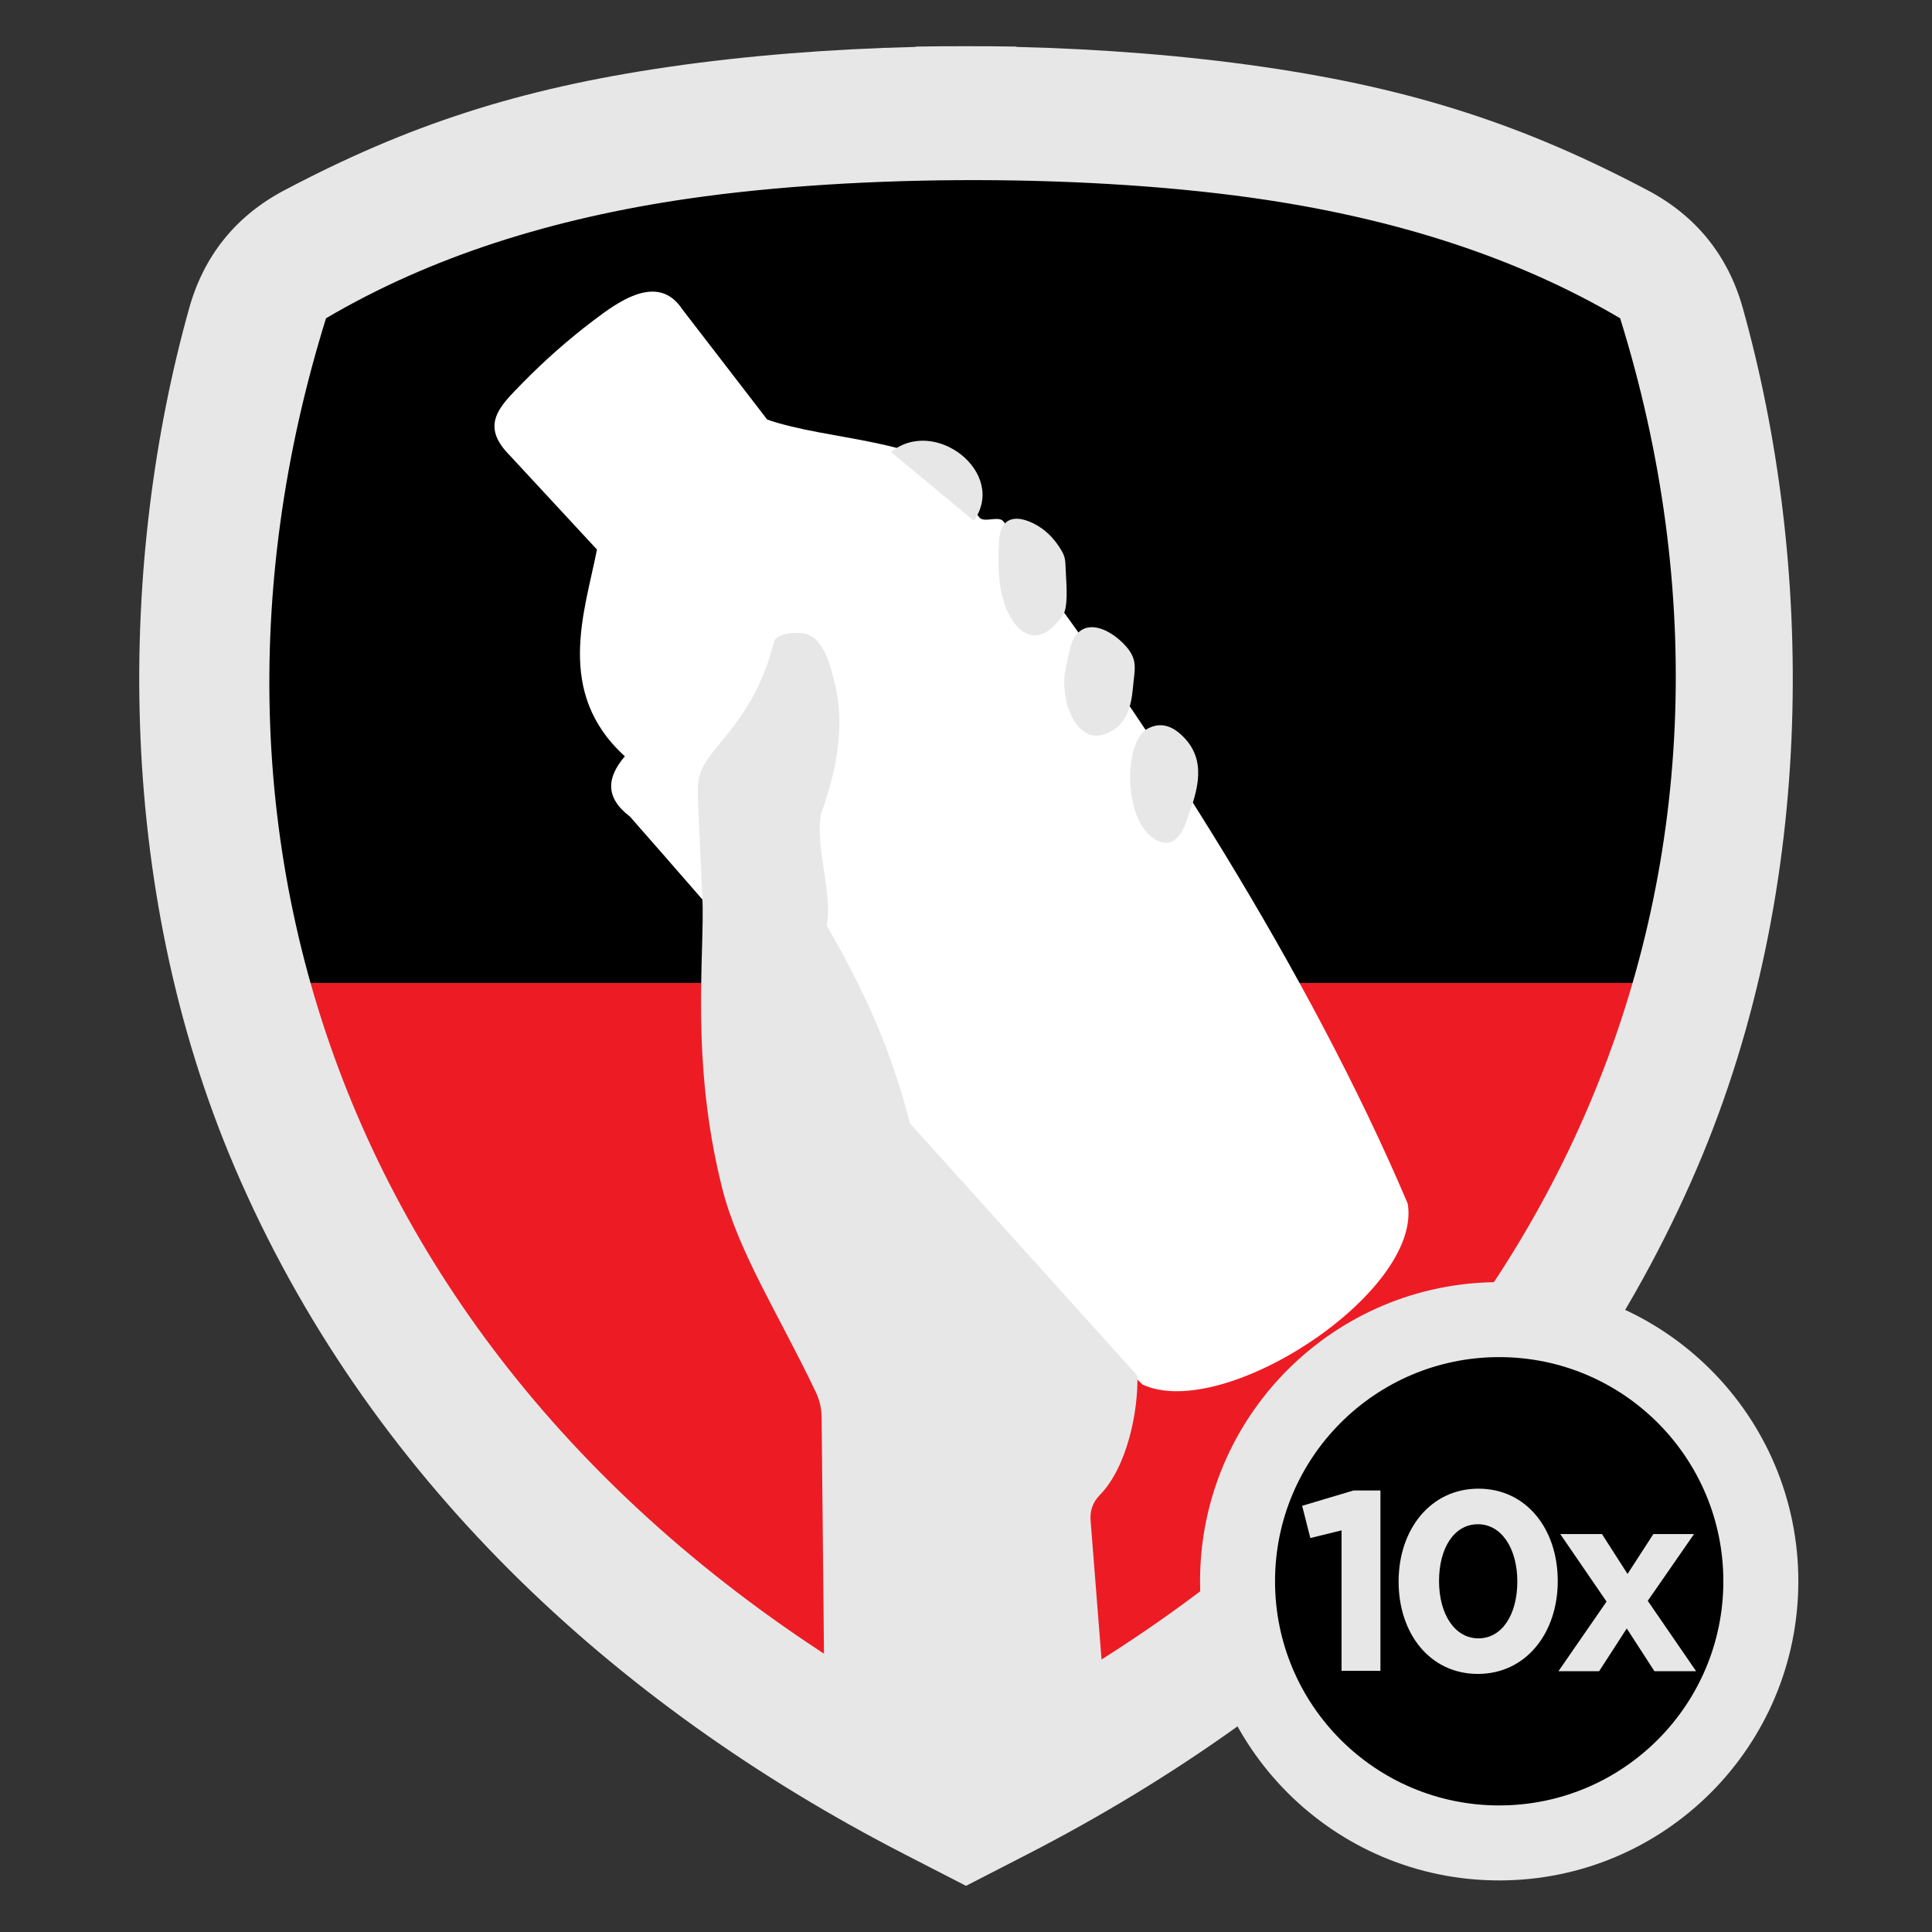
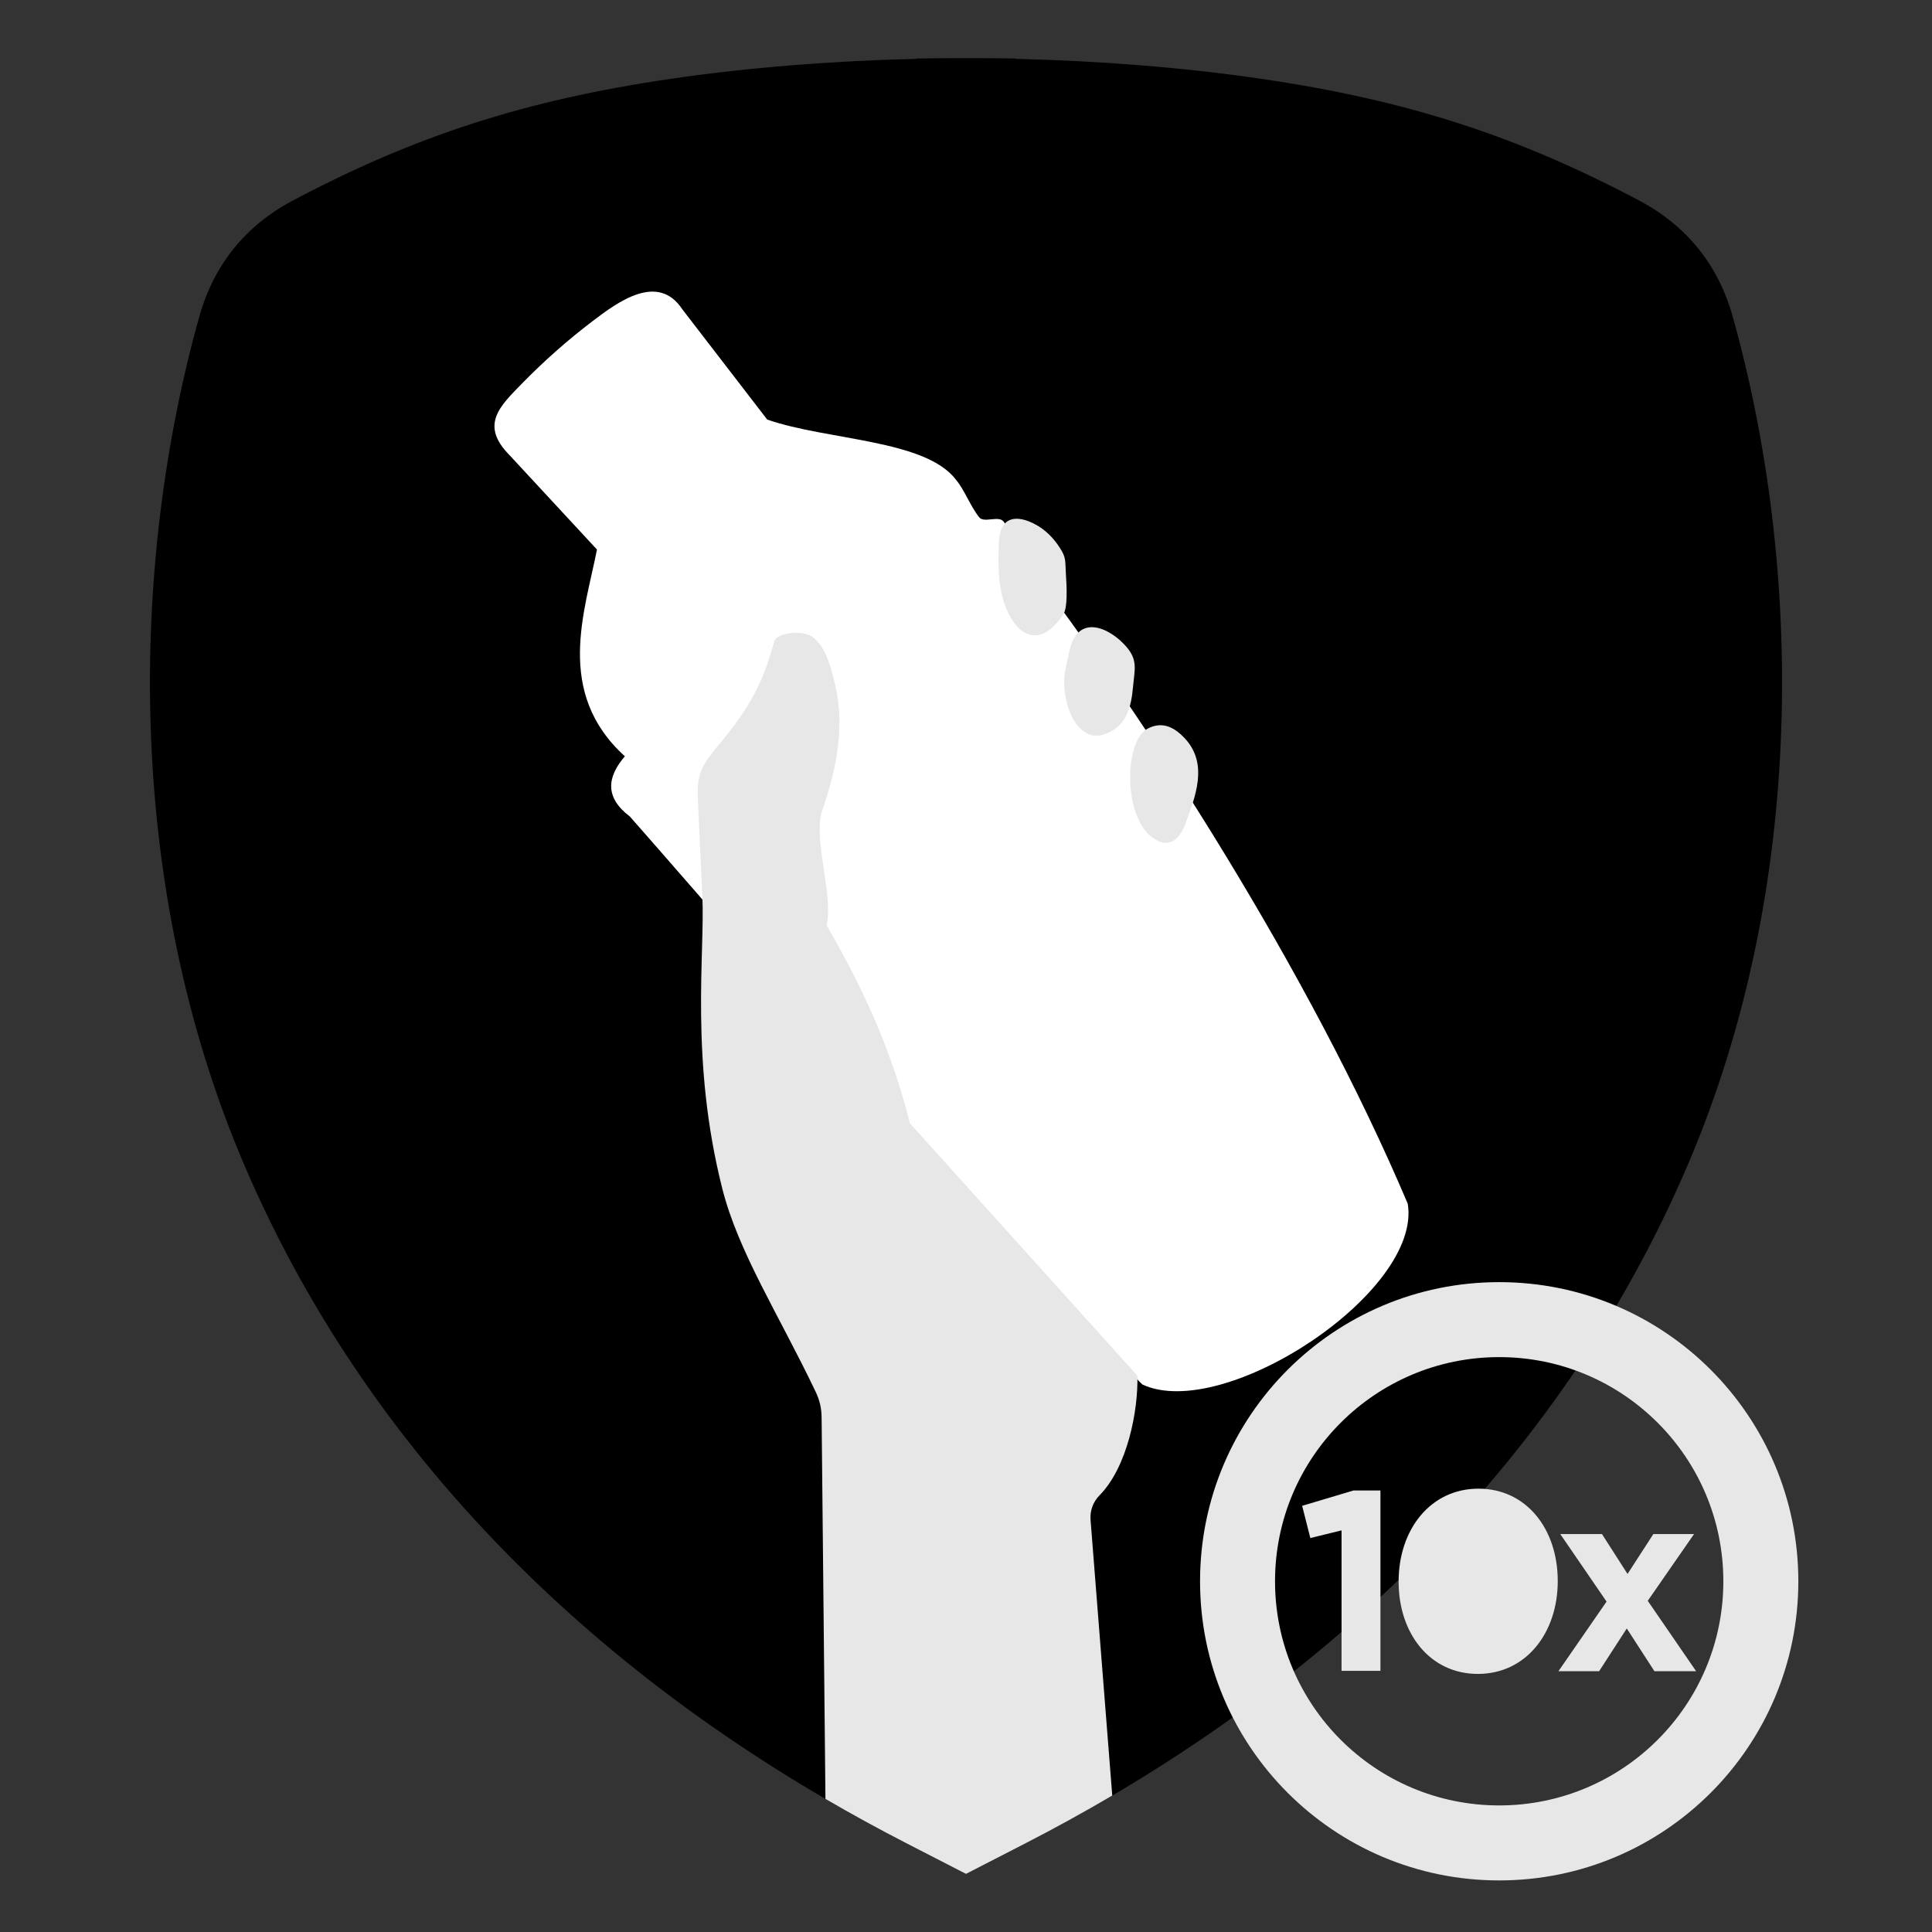
<svg xmlns="http://www.w3.org/2000/svg" xml:space="preserve" width="152.4mm" height="152.4mm" version="1.1" style="shape-rendering:geometricPrecision; text-rendering:geometricPrecision; image-rendering:optimizeQuality; fill-rule:evenodd; clip-rule:evenodd" viewBox="0 0 4929.43 4929.43">
  <rect x="0" y="0" width="4929.43" height="4929.43" fill="#333333" stroke="none" />
  <defs>
    <style type="text/css">
   
    .fil0 {fill:none}
    .fil1 {fill:black}
    .fil4 {fill:#E7E7E8}
    .fil2 {fill:#ED1C24}
    .fil3 {fill:white}
   
  </style>
  </defs>
  <g id="Capa_x0020_1">
    <g id="_1591343842496">
      <rect class="fil0" x="-0" y="-0" width="4929.43" height="4929.43" />
      <path class="fil1" d="M1715.27 200.56c194.81,-28.36 407.09,-45.21 622.73,-50.44l0 -0.79c42.12,-0.75 84.32,-1.07 126.5,-0.94l0.44 0c42.18,-0.13 84.38,0.18 126.5,0.94l0 0.79c215.65,5.23 427.92,22.08 622.73,50.44 377.87,55 658.02,147.14 967.77,310.92 121.3,64.13 201.99,164.16 238.99,296.29 176.83,631.47 192.01,1447.69 -114.91,2165.01 -330.8,773.14 -948.21,1349.31 -1688.24,1729.72l-26.34 13.54 0 0.06 -6.16 3.11 -119.45 61.41 -1.11 0.46 -1.12 -0.46 -119.45 -61.41 -6.16 -3.11 0 -0.06 -26.34 -13.54c-740.02,-380.41 -1357.43,-956.59 -1688.23,-1729.72 -306.93,-717.32 -291.75,-1533.55 -114.91,-2165.01 37,-132.12 117.69,-232.15 238.98,-296.29 309.75,-163.77 589.9,-255.92 967.77,-310.92z" />
-       <path class="fil2" d="M4458.79 2507.9c-37.6,157.59 -87.98,313.44 -152.78,464.88 -330.8,773.14 -948.21,1349.31 -1688.24,1729.72l-26.34 13.54 0 0.06 -6.16 3.11 -119.45 61.41 -1.11 0.46 -1.12 -0.46 -119.45 -61.41 -6.16 -3.11 0 -0.06 -26.34 -13.54c-740.02,-380.41 -1357.43,-956.59 -1688.23,-1729.72 -64.8,-151.44 -115.19,-307.29 -152.78,-464.88l3988.15 0z" />
      <path class="fil3" d="M1523.12 1402.11l-223.11 -240.86c-76.16,-77.07 -24.91,-124.67 32.32,-183.19 56.07,-57.33 116.22,-110.54 180.63,-159.46 62.59,-47.53 165.58,-124.21 227.95,-29.42l216.63 281.34c154.58,53.67 404.39,50.39 482.24,154.3 21.62,26.08 35.72,66.34 58.8,95.2 12.08,15.1 49.38,-5.25 61.83,10.52 17.89,22.67 26.1,60.07 44.54,84.27 323.69,424.83 735.8,1064.06 986.88,1656.47 37.16,225.47 -469.43,557.78 -677.03,461.23 -470.27,-467.41 -849.43,-928.14 -1307.63,-1449.14 -64.83,-49.15 -58.21,-100.77 -12.84,-153.73 -179.99,-163.15 -101.8,-370.39 -71.21,-527.53z" />
      <path class="fil4" d="M2837.88 4581.31c-72.01,42.38 -145.42,82.8 -220.1,121.19l-26.34 13.54 0 0.06 -6.16 3.11 -119.45 61.41 -1.11 0.46 -1.12 -0.46 -119.45 -61.41 -6.16 -3.11 0 -0.06 -26.34 -13.54c-69.65,-35.81 -138.22,-73.35 -205.55,-112.62l-9.8 -973.14c-0.24,-23.79 -4.94,-44.12 -15.18,-65.6 -93.32,-195.83 -197.28,-356.21 -238.35,-518.97 -82.75,-327.92 -44.07,-599.34 -50.67,-743.87l-9.77 -211.24c-4.44,-96.05 -5.95,-107.45 53.12,-178.45 86.53,-103.99 112.71,-165.16 139.32,-259.5 1.51,-18.37 43.4,-29.03 77.65,-22.49 51.09,9.76 69.29,90.7 79.36,135.21 19.23,84.95 12.6,186.24 -36.83,324.52 -16.11,84.16 30.72,204.6 14.29,284.91 101.66,176.55 166.21,323.54 212.46,504.86l580.29 643.97c2.38,88.98 -25.42,232.66 -96.14,304.73 -17.24,17.57 -25.2,39.45 -23.27,63.98l55.29 702.51z" />
-       <path class="fil4" d="M1705.41 170.78c197.37,-28.73 412.44,-45.81 630.92,-51.1l0 -0.8c42.68,-0.76 85.43,-1.08 128.17,-0.95l0.44 0c42.73,-0.13 85.49,0.19 128.17,0.95l0 0.8c218.48,5.29 433.55,22.37 630.93,51.1 382.84,55.72 666.67,149.08 980.49,315.01 122.89,64.98 204.64,166.32 242.13,300.18 179.16,639.77 194.53,1466.73 -116.42,2193.49 -335.15,783.31 -960.68,1367.06 -1710.44,1752.48l-26.68 13.71 0 0.06 -6.24 3.15 -121.02 62.21 -1.12 0.47 -1.13 -0.47 -121.02 -62.21 -6.24 -3.15 0 -0.06 -26.68 -13.71c-749.76,-385.42 -1375.29,-969.17 -1710.44,-1752.48 -310.96,-726.76 -295.59,-1553.72 -116.43,-2193.49 37.49,-133.86 119.24,-235.21 242.13,-300.18 313.82,-165.93 597.66,-259.28 980.49,-315.01zm48.95 336.29c-343.84,50.05 -654.59,147.14 -922.55,305.02 -431.49,1387.85 99.99,2829.44 1633.21,3617.6 1549.18,-781.78 2100.23,-2229.75 1668.74,-3617.6 -262,-154.37 -564.89,-250.62 -899.64,-301.61 -440.09,-67.04 -1038.8,-67.59 -1479.76,-3.41z" />
-       <circle class="fil1" cx="3825.14" cy="4034.57" r="745.65" />
-       <path class="fil4" d="M3825.14 3271.32c421.53,0 763.25,341.72 763.25,763.25 0,421.53 -341.72,763.25 -763.25,763.25 -421.53,0 -763.25,-341.72 -763.25,-763.25 0,-421.53 341.72,-763.25 763.25,-763.25zm-371.53 531.55l-131.22 39.17 20.89 82.25 79.64 -19.59 0 358.4 99.23 0 0 -460.24 -68.55 0zm520.95 231.1c0,-133.18 -80.3,-235.67 -202.38,-235.67 -122.08,0 -203.68,103.8 -203.68,236.97 0,133.18 80.3,235.67 202.38,235.67 122.08,0 203.68,-103.8 203.68,-236.97zm-103.14 1.3c0,83.56 -38.52,144.93 -99.23,144.93 -60.71,0 -100.53,-62.02 -100.53,-146.23 0,-84.21 38.52,-144.93 99.23,-144.93 60.71,0 100.54,62.67 100.54,146.23zm349.75 228.69l106.41 0 -123.38 -179.53 118.16 -170.39 -103.8 0 -65.94 101.84 -65.28 -101.84 -106.41 0 118.16 172.35 -122.73 177.57 103.8 0 70.51 -109.02 70.5 109.02zm-396.03 -801.33c315.87,0 571.93,256.07 571.93,571.93 0,315.87 -256.07,571.93 -571.93,571.93 -315.87,0 -571.93,-256.07 -571.93,-571.93 0,-315.87 256.07,-571.93 571.93,-571.93z" />
+       <path class="fil4" d="M3825.14 3271.32c421.53,0 763.25,341.72 763.25,763.25 0,421.53 -341.72,763.25 -763.25,763.25 -421.53,0 -763.25,-341.72 -763.25,-763.25 0,-421.53 341.72,-763.25 763.25,-763.25zm-371.53 531.55l-131.22 39.17 20.89 82.25 79.64 -19.59 0 358.4 99.23 0 0 -460.24 -68.55 0zm520.95 231.1c0,-133.18 -80.3,-235.67 -202.38,-235.67 -122.08,0 -203.68,103.8 -203.68,236.97 0,133.18 80.3,235.67 202.38,235.67 122.08,0 203.68,-103.8 203.68,-236.97zm-103.14 1.3zm349.75 228.69l106.41 0 -123.38 -179.53 118.16 -170.39 -103.8 0 -65.94 101.84 -65.28 -101.84 -106.41 0 118.16 172.35 -122.73 177.57 103.8 0 70.51 -109.02 70.5 109.02zm-396.03 -801.33c315.87,0 571.93,256.07 571.93,571.93 0,315.87 -256.07,571.93 -571.93,571.93 -315.87,0 -571.93,-256.07 -571.93,-571.93 0,-315.87 256.07,-571.93 571.93,-571.93z" />
      <path class="fil4" d="M2548.99 1380.26c-2.77,50.49 -3.43,110.42 14.24,161.23 24.95,71.76 84.5,123.31 149.6,26.33 11.36,-16.91 9.22,-66.91 6.61,-106.53 -2.06,-31.23 1.46,-37.69 -15.77,-64.26 -16.75,-25.85 -37.03,-45.44 -61.03,-58.51 -46.51,-25.33 -90.11,-22.87 -93.66,41.75z" />
-       <path class="fil4" d="M2273.34 1153.36l211.38 175.29c86.35,-122.05 -99.42,-266.97 -211.38,-175.29z" />
      <path class="fil4" d="M2728.61 1661.02l-11.31 52.89c-11.76,79.19 30.3,181.32 97.77,160.49 57.84,-17.86 71.1,-68.43 75.76,-121.4 3.94,-44.73 12.91,-68.19 -16.84,-102.69 -42.67,-49.49 -124.62,-86.39 -145.38,10.7z" />
      <path class="fil4" d="M2922.87 1862.15c-54.98,41.65 -54.37,218.72 14.87,272.85 32.61,25.49 68.7,24.79 90.83,-44.36 27.8,-74.1 52.78,-153.26 -13.86,-215.09 -28.54,-26.48 -58.22,-33.88 -91.84,-13.4z" />
    </g>
  </g>
</svg>